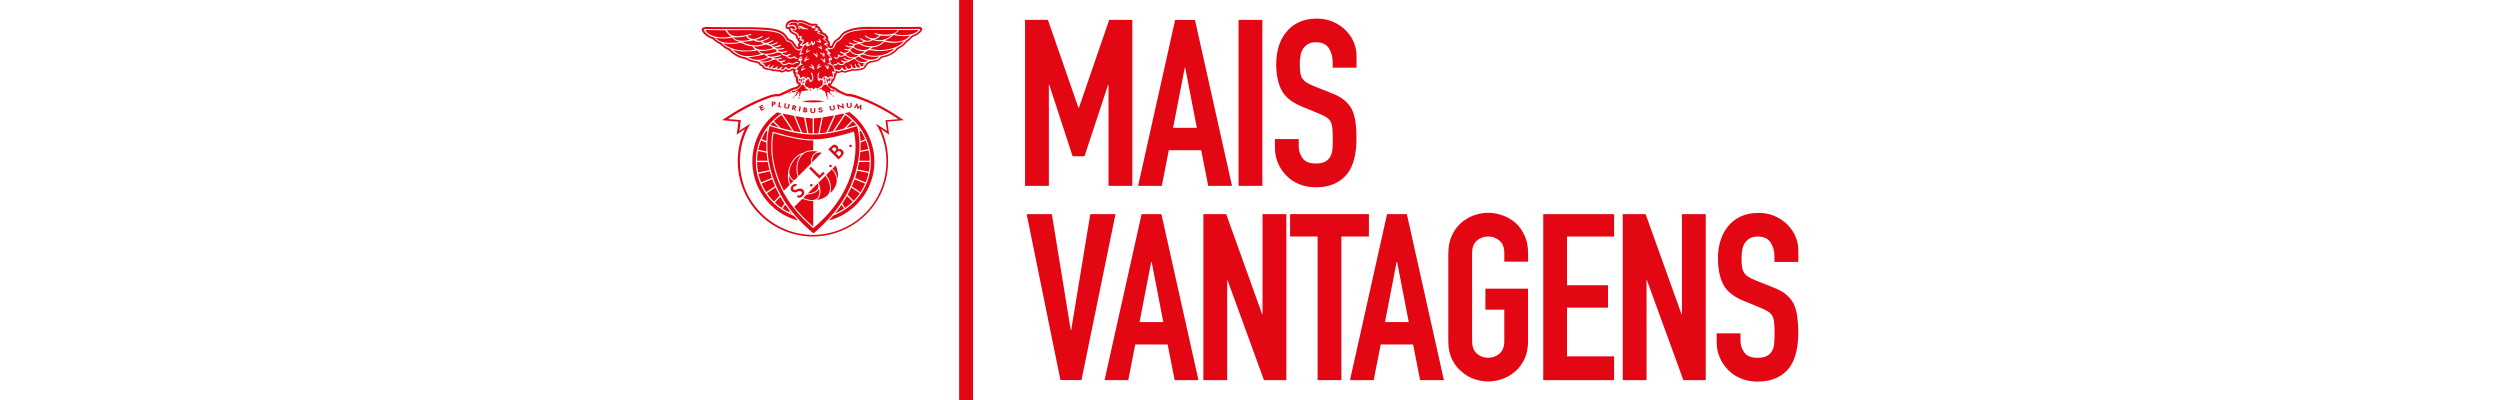
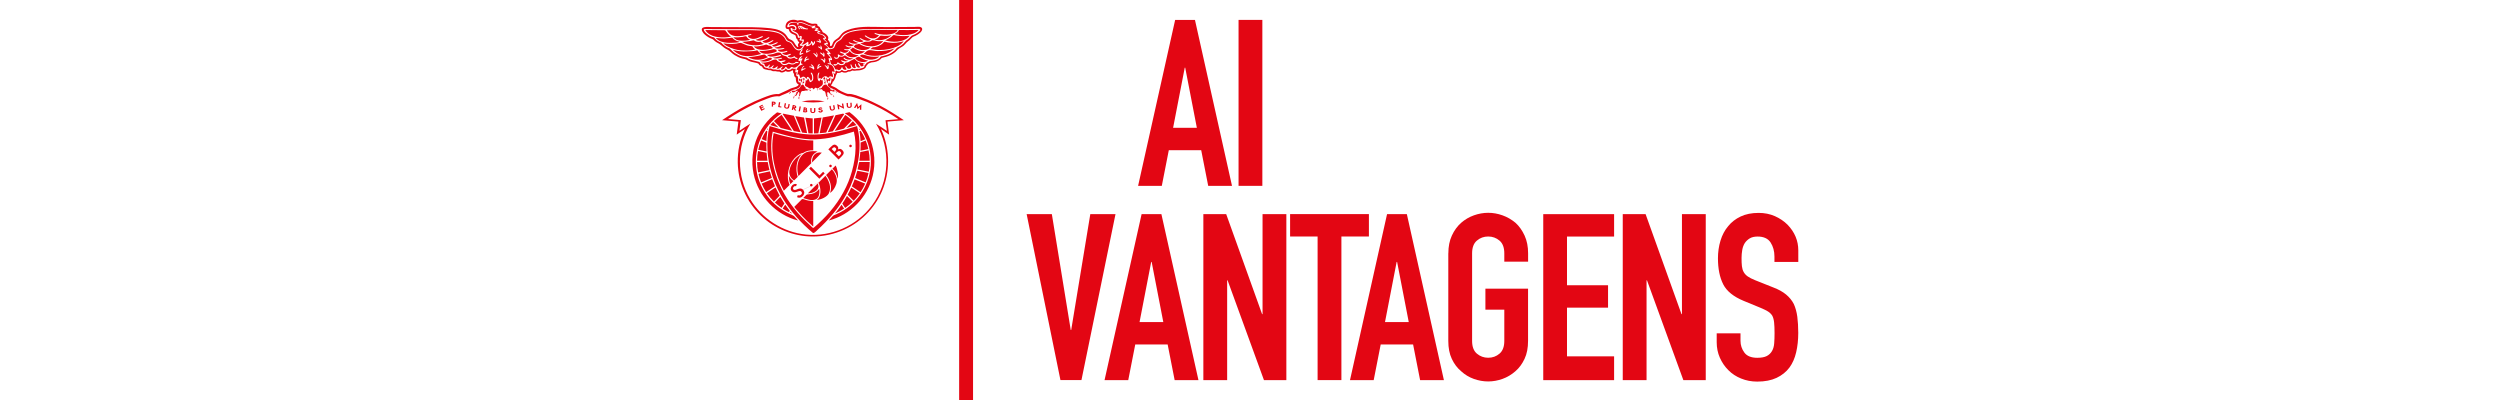
<svg xmlns="http://www.w3.org/2000/svg" id="Camada_1" version="1.1" viewBox="0 0 500 80">
  <defs>
    <style>
      .st0 {
        fill: #e30613;
      }
    </style>
  </defs>
  <path class="st0" d="M156.05,39.36c.21.37.83,1.35.83,1.35-.16.24-.41.62-.57.86-.47-.32-.92-.68-1.33-1.07.37-.38.71-.76,1.08-1.14ZM151.41,32.41c0,.7.08,1.4.22,2.09.75-.16,1.51-.32,2.26-.48-.13-.53-.25-1.07-.34-1.61-.71,0-1.42,0-2.14,0ZM157.96,42.16c-.26-.34-.67-.87-.91-1.23-.18.27-.34.52-.52.79.41.27.84.51,1.28.72l.15-.29ZM152.32,36.71c.25.59.56,1.17.91,1.71.39-.26.78-.52,1.17-.78.19-.13.4-.27.6-.39,0,0-.51-1.27-.57-1.42-.71.29-2.11.89-2.11.89ZM151.69,34.76c.13.59.31,1.16.54,1.72.46-.19.92-.38,1.39-.58.23-.1.52-.21.75-.31,0,0-.35-1.13-.4-1.32-.76.16-1.52.32-2.27.49ZM153.38,38.64c.42.6.89,1.17,1.41,1.68.29-.31.85-.88,1.14-1.18,0,0-.6-1.16-.83-1.66-.58.39-1.14.77-1.72,1.16ZM157.5,22.91c-.19-.04-.84-.18-.84-.18l-.12.1c.43.65.86,1.3,1.29,1.94.27.4.93,1.44.93,1.44,0,0,.83.17,1.38.25-.46-1.1-.91-2.2-1.37-3.31-.43-.08-.85-.16-1.28-.25ZM154.75,22.99c-.48.41-.93.86-1.34,1.34-.79.92-1.44,1.96-1.93,3.07-1,2.3-1.27,4.91-.76,7.37.93,4.5,4.45,8.19,8.9,9.34-.2-.22-.4-.44-.6-.66-.25-.29-.4-.38-.75-.52-.5-.21-.99-.45-1.45-.73-.88-.52-1.69-1.16-2.4-1.89-1.44-1.48-2.47-3.35-2.95-5.36-1.1-4.65.87-9.65,4.85-12.27-.3-.07-.6-.14-.9-.21-.23.17-.46.35-.67.54ZM161.69,26.66l.85.03v-3.01c-.49-.04-.97-.07-1.46-.14.11.57.23,1.15.34,1.72.07.36.14.72.21,1.07.02.1.04.22.06.32ZM154.07,25.02c.55.17,1.1.33,1.65.48-.37-.36-.73-.73-1.1-1.1-.19.2-.38.4-.56.61ZM154.79,24.22c.36.36,1.35,1.37,1.35,1.37,0,0,1.59.42,2.31.57-.71-1.06-1.42-2.13-2.13-3.19-.54.37-1.07.79-1.54,1.25ZM161.71,30.32c-.62.11-1.14.47-1.51.97-.82,1.1-.88,2.65-.51,3.93.86-.86,1.72-1.72,2.57-2.58-.2-1.03.32-2,1.24-2.3-.41-.19-1.35-.11-1.78-.03ZM163.03,39.91c.88-.27.91-1.42.82-2.17-.51.76-1.27,1.06-2.12,1.12-.37.02-.38.04-.64.3-.15.15-.3.3-.45.45.82.23,1.52.57,2.4.3ZM158.07,36.83c.21-.22.41-.41.63-.63-.41-.19-.76-.66-.93-1.07,0,.55.08,1.19.31,1.7ZM162.41,32.49l1.95-1.96c-1.34-.26-2.03.77-1.95,1.96ZM151.6,30.21c-.12.64-.18,1.29-.19,1.94h2.09c-.08-.53-.14-1.06-.18-1.6-.57-.11-1.15-.23-1.72-.34ZM165.78,38.63c.58-1.2,0-2.48-.69-3.48-.47.47-.93.94-1.4,1.41.51.9.67,2.89-.38,3.43.85-.03,2.11-.59,2.48-1.35ZM163.54,36.69c-.66.66-1.32,1.32-1.98,1.98.47,0,.96-.1,1.37-.33.7-.39.96-.92.61-1.65ZM157.88,34.1c-.1.72.14,1.36.7,1.82.01,0,.02.02.04.03l.21.13c.15-.14.57-.57.72-.71-.51-1.41-.3-3.48.83-4.56-1.24.5-2.3,1.98-2.49,3.29ZM152.33,27.82c.32.13.63.26.95.4.03-.65.09-1.3.19-1.95-.05-.06-.16-.1-.22-.15-.36.54-.66,1.11-.92,1.7ZM152.22,28.09c-.24.61-.43,1.23-.57,1.87.55.11,1.1.22,1.66.33-.03-.59-.05-1.17-.03-1.76-.35-.15-.7-.29-1.06-.44ZM158.11,42.34s-.07.14-.1.2c.12.05.27.11.39.17-.09-.12-.2-.25-.29-.36ZM153.6,25.61c-.07.1-.14.19-.21.29.03.03.09.07.13.08.02-.13.05-.25.08-.38ZM159.06,23.22c.26.62.51,1.24.77,1.86.16.39.42,1.03.58,1.42,0,0,.54.09,1.01.13-.21-1.04-.41-2.08-.62-3.12-.58-.09-1.17-.18-1.75-.29ZM154.44,11.78c-.09-.07-.17-.14-.25-.23-.39-.05-.88.23-1.24.36-.36.13-.71.2-1.09.26.77.27,1.93.15,2.58-.39ZM153.25,11.2c-.07-.05-.16-.22-.22-.25-.24-.13-.54.05-.78.08-.88.24-1.73.3-2.62.42,1.28.69,2.68.67,3.98-.04-.12-.06-.25-.13-.36-.21ZM160.29,16.53c.09-.29.2-.61.15-.92-.08.1-.16.3-.29.3-.18,0-.27-.19-.39-.3.02.21,0,.41.06.62.33-.29.29-.18.39.19.02.04.05.08.08.12ZM160.86,16.18c-.02-.12-.17-.15-.26-.02.08.01.17.03.26.02ZM151.05,9.89c-.18-.09-.41-.33-.49-.51-.09-.2-.49-.18-.68-.2-.58-.06-1.11-.41-1.66-.59-.21-.07-.68.1-.91.12-.29.03-.59.06-.88.07-.59.02-1.18-.03-1.77-.11.2.21.46.43.72.55.9.45,1.9.82,2.92.86.85.03,1.94.09,2.74-.19ZM149.36,7.38c-.15-.27-.56-.05-.84,0-.61.09-1.21.12-1.83.06-.05.1.48.47.64.54.26.11.58.14.87.16.61.05,1.26-.03,1.85-.17-.28-.15-.53-.3-.69-.58ZM154.24,9.26c-.2-.21-.46-.06-.69-.23-.29-.23-.48-.06-.84.03-.28.07-.57.13-.86.17-.37.07-.74.07-1.11.04.39.44.76.61,1.36.68.66.07,1.35,0,2-.18.13-.04.38-.06.44-.2.04-.08-.22-.22-.3-.3ZM146.44,8.57c.35-.02,1.23-.01,1.51-.22-.63-.13-1.09-.33-1.51-.83-.54.08-1.08.16-1.64.18-.55.01-1.1-.07-1.65-.12.51.65,1.46.93,2.26.97.44.02.58.05,1.02.02ZM160.95,15.8c-.06-.1-.14-.18-.24-.24-.04.07-.12.31-.06.38.1.12.32.02.29-.14ZM145.6,7.43c.21-.02.42-.06.63-.11-.48-.22-.89-.87-1.19-1.27,0,0-2.97-.04-3.99-.04.87,1.47,3.1,1.59,4.54,1.42ZM152.14,8.33c-.3.06-.61.07-.9-.02-.13-.04-.26-.09-.36-.18-.16-.14-.31-.04-.51,0-.64.15-1.31.21-1.96.24,1.28.74,3,.92,4.39.4-.26-.05-.52-.23-.67-.45ZM153.61,10.07c-.6.07-1.18.19-1.78.08.35.57,1.16.65,1.76.61.42-.03.82-.14,1.22-.25.16-.05.34-.11.48-.2.17-.11,0-.18-.03-.34-.33-.15-.49-.19-.83-.08-.27.09-.54.15-.83.18ZM152.29,10.78c-.24-.08-.41-.26-.58-.44-.07-.07-.19-.28-.27-.28-.11,0-.23.05-.34.08-.52.11-1.08.1-1.61.13-1.07.07-1.91-.02-2.94-.31.48.46,1.01.82,1.63,1.05,1.24.44,2.78.16,4.11-.23ZM159.83,19.87c-.02-.15.04-.28.06-.43-.31-.07-.21.32-.06.43ZM158.68,19.79c.04-.17.12-.3.25-.43-.23-.34-.27.27-.25.43ZM160.53,16.41c-.08.21.12.19.28.2.02-.07.03-.18.04-.25-.13-.07-.28-.12-.32.04ZM164.93,20.27c-1.51-.29-3.08-.28-4.59.02,1.58.27,3.02.27,4.59-.02ZM158.17,18.53c0-.06-.03-.13-.06-.18-.15.1-.29.3-.25.49.08-.13.17-.24.3-.31ZM160.78,16.8c-.13-.09-.26-.12-.36,0,.12.03.24.02.36,0ZM163.65,17.82c-.14.04-.24.13-.26.27.13-.06.24-.13.26-.27ZM158.76,18.46c.16-.03.69-.42.79-.29.08.11-.17.23-.24.29-.12.08-.04.21-.04.33-.12-.08-.1-.01-.2-.02.11.06.19.15.12.27-.07-.07-.16-.07-.24-.11-.06.19.08.28.24.23.13-.04.23-.29.29-.4.05-.09.14-.36.25-.36.19,0,.12.21.05.31.08,0,.16.05.24.05-.03.13-.15.12-.28.11.06.1.03.11.15.14-.28.25-.05.41.11.13.11-.35.15-1,.61-.94.28.04.42-.16.69-.09.23.06.52-.16.31-.38,0,.09-.12.29-.2.16-.05-.07-.03-.19-.06-.28.02.21-.11.25-.21.13-.03-.03.01-.18-.02-.24-.02-.04-.11-.04-.14-.08-.14-.18-.26-.62-.59-.47-.22.1-.36.58-.58.74-.27.21-.58.12-.63.5-.07-.07-.14-.13-.23-.16.13.38-.33-.06-.53.16-.25.27.14.3.34.27ZM167.03,37.36c.38-.75.45-1.48.12-2.27-.16-.39-.37-.79-.66-1.1-.17-.18-.14-.11-.14-.11-.31.31-.83.83-1.13,1.13.76.91,1.28,2.42.78,3.56.46-.21.83-.82,1.03-1.22ZM161.93,17.89c-.16.21.11.25.24.36,0-.16-.08-.31-.24-.36ZM171.8,11.33c-.06-.04-.63.23-.73.29.33.82,1.93,1.05,2.54.48-.33-.02-.64-.14-.94-.27-.31-.15-.58-.33-.87-.5ZM172.31,9.03c-.13-.06-.27-.13-.37-.21-.15-.12-.24-.03-.42.03-.12.04-.33.03-.43.08-.09.05-.18.23-.27.3-.22.33,1.21.76,1.49.78.65.06,1.32-.06,1.8-.53-.64-.03-1.22-.18-1.81-.45ZM169.94,10.17c-.16.34-.49.53-.85.61.06.09.14.18.23.25.58.6,1.78.54,2.4.03-.71-.03-1.36-.31-1.78-.89ZM165.63,19.52c-.07,0-.13,0-.19.05.1.12.08.28.06.43.12-.13.18-.3.13-.48ZM176.67,8.16c-.33.11-.73.09-1.07.08-.32-.01-1.05-.33-1.28-.13-.33.29-.75.23-1.14.23-.25,0-.32.05-.56.17-.15.08-.4.1-.57.09.33.32,1.11.57,1.56.62,1.03.19,2.48-.12,3.07-1.07ZM170.55,9.48c-.12.2-.3.32-.51.41.52,1.17,2.16,1.15,2.97.35-.93.05-1.71-.22-2.46-.76ZM178.32,7.01c-.62.23-1.39.18-2.03.12-.25-.02-.14-.02-.31.1-.11.08-.23.2-.32.31-.18.21-.51.27-.76.35.94.3,2.1.12,2.91-.46.18-.12.36-.25.5-.42ZM175.49,10.21c-.51,0-1.03-.17-1.55-.18-.46-.02-.85.4-1.17.72.27.1.54.2.82.27,1.79.41,4.03-.01,5.35-1.34-1.12.42-2.26.55-3.45.53ZM177.86,8.52c-.23-.03-.46-.06-.68-.13-.29-.09-.33-.08-.52.15-.25.31-.66.54-1.02.69-.29.07-.6.24-.91.21-.26-.03-.45.25-.64.39.57.01,1.15.18,1.73.18.65,0,1.28-.06,1.91-.18,1.02-.19,2.41-.69,3.01-1.59-.94.3-1.9.4-2.88.28ZM173.78,11.25c-.53-.1-1.17-.52-1.66-.23-.39.21.46.55.65.62.37.14.74.23,1.13.28.64.07,1.53-.12,1.96-.63-.7.09-1.38.09-2.08-.04ZM164.8,16.18c.11,0,.22-.03.32-.08-.11-.12-.25-.06-.32.08ZM165.59,15.91c-.15.04-.25-.35-.4-.41.11.27.11.61.18.91,0,.07.04.16.05.23.18-.11.09-.33.17-.43.11-.14.28-.09.39.1.08-.28.16-.59.07-.87-.16.12-.27.42-.47.47ZM160.26,5.5c-.04-.06-.03-.11-.12-.11.02.24.51.48.51.18-.14.05-.3.05-.39-.07ZM164.67,15.65c-.02.33.15.27.39.24,0-.14-.02-.3-.1-.42-.06-.1-.28.08-.28.18ZM171.48,12.31c-.14-.08-.46-.5-.57-.52-.1-.02-.63.29-.74.34-.23.1-.43.28-.68.35-.11.03-.31,0-.4.06-.05.03-.12.21-.17.26-.38.34-.94.29-1.32-.04-.16.23-.68.6-.88.17-.11-.25.43,0,.58-.11.13-.1.12-.35.29-.36.05,0,.36.27.45.31.3.12.63.03.83-.24-.22-.05-.45-.12-.59-.31-.2-.25.09-.14.2-.1.47.19.69.2,1.18.04-.28-.05-.54-.13-.76-.3-.06-.05-.3-.21-.12-.31.11-.06.26.17.34.21.47.25,1.08.24,1.49-.1-.52.06-1.02-.15-1.42-.47-.27-.21-.21-.14-.48.04-.21.14-.41.13-.64.09-.4-.07-.18.08-.43.32-.14.14-.47.18-.63.06-.21-.16-.19-.54,0-.28.13.19.43.17.56,0,.1-.14-.08-.48.03-.55.06-.04.4.24.51.27.17.05.49,0,.61-.15.21-.26-.15-.25-.35-.33-.1-.04-.66-.27-.28-.34.15-.03.53.23.72.25.41.03.81-.16.98-.54-.24.04-.5.04-.73-.01-.34-.08-.33-.25.03-.18.47.08.9-.05,1.24-.39-.26.04-.62.05-.87-.08-.09-.04-.36-.14-.35-.26.01-.12.24-.02.3.01.43.26,1.08.17,1.43-.17-.34,0-.6-.1-.9-.24-.07-.03-.32-.23-.1-.25.1-.01.2.09.3.12.47.2,1.07.25,1.53,0-.33-.1-.65-.2-.94-.39-.16-.1-.1-.29.08-.19.14.08.27.16.42.22.37.15,1.21.35,1.5-.03-.28-.06-.48-.29-.74-.4-.22-.09.05-.17.17-.14.1.03.22.16.32.2.48.2,1.29.56,1.71.04-.32-.12-.62-.27-.91-.45-.06-.04-.48-.26-.25-.35.12-.05.31.15.4.21.61.39,1.42.58,2.03.11.13-.12.26-.23.37-.36-.24-.07-.51-.11-.74-.22-.26-.12-.25-.34.03-.21.45.2,1.01.24,1.49.29.78.08,2.59-.01,2.93-.93-.7-.01-1.41,0-2.11.01-2.34.02-4.74-.21-7.03.34-.58.14-1.09.37-1.55.75-.21.17-.37.42-.51.65-.15.24-.44.37-.69.53-.53.33-.55.69-.76,1.16-.12.26-.41.34-.68.39-.23.05-.61,0-.8.1.25.2.48.44.65.71.2.32-.2.21-.37.16.22.22.42.46.58.73.24.4.19.67-.29.43,0,.02.01.03.02.05.06.14.13.75.23.8.23.11.39.25.53.46.15.22.2.6.41.65.08.02.2-.03.3,0,.11.04.13.12.28.13.26,0,.45-.21.53-.43.16-.45.21.01.31.16.1.16.67.35.72.06.02-.09-.44-.49-.18-.59.12-.05.25.32.3.38.08.09.21.13.33.15.17.02.6-.13.48-.36-.03-.06-.18-.44-.15-.48.06-.09.21,0,.23.08.04.22.14.44.34.55.1.06.32.12.43.04.17-.12.04-.16-.03-.33-.04-.09-.19-.7.08-.45.05.05.06.32.12.4.08.12.17.22.3.28.17.08.35.04.51-.07-.1-.08-.61-.63-.4-.8.11-.09.39.44.45.56.14.26.75-.02.6-.22-.3-.37.15-.17.32-.38-.53.07-1.07-.02-1.54-.29ZM166.86,14.4c-.31-.14-.58-.23-.43.16.12.32.25.55.1.9-.33-.29-.68-.26-.92.14-.36-.67-1.04-.28-1.29.21-.16-.12-.53-.35-.52.02-.16-.22-.11-.79,0-1.04.21-.48-.14-.3-.23.04-.09.32-.06.63-.03.96.02.17.12.3.23.43.16.17.24-.29.26-.37.14.13.45.42.47.06.04.26.09.51.07.77-.02.35-.22.45-.49.64-.12.08-.56.5-.7.36-.32-.32-.4-.03-.66.21-.24-.33-.31-.44-.64-.18-.11.09-.45-.24-.6-.3-.24-.1-.55-.16-.48-.5.06-.28.17-.59.13-.88.29.21.4-.14.44-.38.07.08.14.16.2.25.07.11.08.31.14.39.18.25.23.11.44-.02.39-.23.33-.86.24-1.22-.04-.15-.14-.52-.35-.52-.26,0,.08.38.12.5.1.33.19.98-.22,1.15-.04-.23-.21-.55-.4-.7-.38-.28-.35.09-.45.35-.32-.55-.73-.69-1.15-.19-.32-.24-.12-1.08-.67-.64-.01-.26.05-.5.14-.75.13-.34-.11-.36-.34-.15.08-.34.26-.66.53-.88.13-.1.29-.13.41-.22.06-.05.51-.14.3-.21-.2-.06-.25,0-.3-.22-.04-.15.09-.39.13-.53.04-.1.2-.22.15-.33-.07-.14-.38.06-.48.11.09-.19.24-.36.41-.49.18-.15-.28-.04-.39.07-.14.14-.34.42-.33.63.01.38.19.15.4.03-.11.29-.05.65-.25.86-.19.21-.49.45-.74.57-.11.05-.27.05-.39.04-.13-.01-.24-.15-.36-.14-.33.04-.37.57-.86.31-.15-.08-.17-.34-.33-.36-.12,0-.21.24-.28.32-.14.16-.55.43-.71.15-.03-.06.26-.32.32-.41.17-.27-.18-.07-.26.01-.21.21-.64.49-.92.26.3-.25.38-.6-.04-.28-.25.2-.57.4-.88.19.3-.2.5-.85.1-.41-.18.2-.58.52-.84.26.09-.07.23-.18.27-.3.02-.07.04-.37-.11-.19-.18.21-.32.48-.65.37-.1-.04-.18-.1-.22-.2-.05-.13-.03-.23-.09-.31-.12-.16-.46-.05-.62-.29.57.04,1.07-.03,1.6-.2.22-.07.45-.18.65-.28.16-.08.76-.23.86-.03.11.2.33.34.54.39.27.07.31.37.58.53.25.14.53.11.79.05.32-.08.37-.33.69-.18.21.1.44.12.67.1.26-.03.42-.25.62-.28.11-.02.22.03.34,0,.09-.02.26-.18.09-.19-.13,0-.26,0-.38-.05-.17-.07-.21.11-.33.19-.24.14-.53.17-.79.08-.41-.14-.33-.25-.72,0-.34.22-.94.27-1.14-.18.22,0,.44-.1.64-.19.29-.13.15-.24-.1-.21-.46.07-.9.34-1.28-.14.26-.05.5-.11.75-.19.18-.06.03-.19-.1-.19-.12,0-.22.09-.33.1-.52.06-.86.13-1.34-.1.41-.06.82-.11,1.22-.23.1-.03.47-.11.41-.26-.06-.16-.31,0-.43.02-.7.18-1.78.52-2.37-.1.43-.04.83-.08,1.25-.18.42-.1.79-.38,1.21-.27.24.06.33.04.45.25.1.18.32.3.51.37.2.07.39.07.52.17.15.11.2.27.4.35.41.17.72-.03,1.1-.13.08-.02.27.22.38.25.09.03.44-.02.28-.16-.17-.14-.36-.01-.48-.28-.11-.23-.25-.02-.43.06-.35.15-.84.15-1.06-.21.21-.08.61-.14.68-.39-.26-.13-.61.19-.9.19s-.74-.11-.87-.41c.31,0,.61-.08.9-.19.09-.03.28-.23.08-.23-.13,0-.25.07-.37.1-.46.13-1.26.22-1.5-.32.33-.01.65-.02.97-.1.31-.07.62-.31.13-.24-.55.08-1.23.28-1.72-.1.33-.04,1.23-.11,1.32-.51-.43-.16-1.46.76-1.81.07.23-.11,1.16-.31,1.14-.64-.59.09-1.36.77-1.95.32.28-.14.6-.27.86-.45.38-.26.2-.36-.13-.16-.53.32-1.37.71-1.87.13.39-.15.83-.29,1.18-.52.11-.08.38-.28.11-.31-.09-.01-.44.25-.53.3-.58.29-1.5.64-2.1.22.25-.08.5-.15.73-.25.1-.04.65-.24.68-.33.1-.28-.25-.1-.36-.05-.24.11-.48.22-.72.31-.42.16-.9.2-1.33.06-.15-.05-.42-.2-.49-.34-.16-.33.21-.29.49-.35.29-.06.14-.26-.11-.18-.22.07-.44.1-.66.16-.5.13-1.01.21-1.53.24-1.09.07-1.91-.16-2.44-1.18,2.51.03,3.68-.09,6.13.03,1.16.06,3.76.14,4.74.86.22.16.36.29.54.48.18.19.29.51.42.69.16.22.4.22.64.33.37.17.42.29.57.51.33.46.53.91,1.09,1.1.52.18,1.12-.35,1.25-.82.08-.21.47-.28.65-.43-.03.11-.27.32-.19.4.1.1.28.04.4.01.33-.08.6-.29.75-.6.15.15-.07.38.06.47.16.12.38-.19.45-.29.08-.11.2-.44.06-.53-.16-.1-.2.36-.26.46-.05-.14-.46-.82-.49-.35-.02.32-.26.53-.56.59.03-.14.07-.31.04-.45-.06-.27-.17-.13-.29-.04-.37.29-.61.49-1.11.48.21-.19.44-.45.48-.74.07-.56-.25-.2-.54-.31.09-.16.25-.61,0-.71-.09-.03-.25.1-.35.13-.1.03-.08-.2-.12-.27-.15-.31-.26-.47-.59-.62-.28-.12-.62-.24-.76-.54.23.05.42.25.67.14.32-.14.27-.54.09-.77-.29-.38-.99-.36-1.36-.12-.09-.55.85-.67,1.2-.61.19.03.49.1.49.34,0,.07.01.26.14.19.11-.06-.01-.26.04-.33.26-.37,1.11.02,1.4.14.49.21.99.48,1.54.47-.09.07-.27.06-.28.17-.02.16.14.14.25.13.23-.02.48.02.69.09-.09.05-.51.42-.29.45.23.03.44.01.66.11-.47.27.05.53.34.57.46.06.76.32,1.06.64-.35.05-.58.17-.28.45.24.22.47.32.62.65-.23,0-.9.13-.39.38.29.14.52.41.7.66-.23.03-.75.03-.61.31.09.19.5.37.65.56-.51-.01-.45.11-.14.42.23.23.41.49.6.76-.11.02-.28-.09-.37-.05-.21.09-.09.07-.07.23.04.26.18.54.22.82-.1-.02-.2-.04-.3-.05-.09,0-.25.11-.11.15.23.06.49.09.7.21.45.26.63.91.66,1.39ZM161.61,5.7c-.51.08-.92-.33-1.37-.49-.15-.05-.59-.11-.61.11-.01.19.17.55.36.56.03-.21-.13-.36-.23-.52.26-.13.26.22.39.34.12.11.34.13.5.13.24-.01.35-.03.59.03.16.04.36.05.38-.15ZM164.71,10.92c-.2-.17-.43-.43-.71-.41-.03.19.42.37.55.55.03.04.16.31.21.31.14,0,.16-.25.15-.34,0-.15-.03-.41-.16-.5-.22-.16-.03.32-.04.39ZM164.1,9.09c-.11.15.09.28.09.46-.1-.09-.37-.28-.51-.24-.27.08.24.26.34.34.1.08.31.46.37.16.04-.2-.06-.4-.13-.58-.04-.06-.1-.11-.17-.14ZM163.32,8.26c.06.1.12.01.2.05.33.14.76.56.64-.1-.05-.11-.2-.4-.37-.37-.19.03.17.32.19.45-.17-.05-.31-.14-.5-.13-.07,0-.23,0-.17.11ZM161.6,10.38s.76-.31.41-.31c-.24,0-.43.15-.64.21.04-.22.25-.31.3-.51-.47,0-.73,1.21-.07.61ZM160.67,10.65c.02-.19-.47.04-.56.07.07-.33.32-.53.43-.83-.27-.29-.99,1.26-.42,1.08.09-.03.55-.27.55-.32ZM161.14,13.77c-.11-.24-.51,0-.7.07.09-.26.19-.45.44-.59-.15-.32-.67.53-.62.79.06.31.14.11.31-.02.17-.13.37-.17.57-.24ZM161.81,11.85c.17-.07-.14-.14-.23-.12-.17.04-.32.1-.47.17.08-.2.22-.34.36-.49v-.1c-.28,0-.46.35-.54.58-.04.1-.11.34-.05.42.12.16.24-.1.32-.18.2-.21.38-.17.62-.27ZM162.77,13.37c-.11-.18-.37-.62-.63-.43.14.18.33.25.4.49-.16-.07-.74-.31-.71,0,.31.03.46.1.7.29.09.07.14.31.29.11.08-.11-.01-.37-.05-.47ZM163.52,11.02c.02-.17-.24-.67-.26-.53-.03.2.17.35.06.59-.09-.17-.25-.3-.42-.39-.3-.17-.33-.07-.09.15.2.18.29.37.46.56.22.24.22-.27.24-.39ZM164.29,13.2c-.23-.07-.45.08-.63.21,0-.23.4-.52.32-.59-.45-.06-.53.61-.53.92,0,.29.32-.18.39-.23.15-.12.39-.1.44-.3ZM165.04,12.22c.03-.18.05-.35-.05-.52-.29-.22-.07.28-.14.44-.17-.23-.43-.41-.72-.39,0,.18.19.14.31.26.16.17.25.3.35.5.12.23.24-.2.26-.29ZM165.74,13.27c-.02-.09-.07-.31-.18-.27-.11.04,0,.31.02.41-.21-.08-.37-.42-.65-.33.05.15.16.17.26.27.12.12.11.3.21.4.27.29.38-.21.34-.48ZM164.77,16.77c.15-.05.29-.01.45-.04-.1-.12-.33-.08-.45.04ZM166.72,19.05c-.19.13.04.25.08.42.05-.15.01-.29-.08-.42ZM164.53,17.24c-.14.16-.22.57-.44.28.08.17-.02.39-.14.13-.54.38.38.18.41.19.09.04.15.24.25.31.11.08.31.07.38.17.16.22.14.59.24.85.21.52.52-.08.16-.06.04-.09.09-.16.16-.24-.29.1-.27-.16-.03-.23-.12-.15-.04-.27.11-.23.07.02.24.22.29.28.09.09.68.65.51.15-.17.16-.34-.03-.15-.18-.09-.03-.21.1-.28.01-.07-.08.07-.15.06-.22-.05-.27-.16-.29.23-.24.14.02.56.21.63.04.06-.17-.14-.29-.27-.35-.01.46-.24-.01-.31-.09.03.12-.04.31-.19.22-.05-.03.01-.17,0-.21-.06-.09-.1-.15-.19-.22-.3-.23-.48-.35-.68-.7-.35,0-.51.06-.73.32ZM167.41,18.6c0-.11-.1-.33-.24-.34-.2-.01.22.32.24.34ZM164.81,16.41s-.03.08,0,.14c.14-.04.38.05.38-.14,0-.21-.29-.09-.37,0ZM171.51,33.89c.75.15,1.5.3,2.25.45.12-.64.18-1.29.19-1.94h-2.09c-.07,0-.3,1.32-.35,1.49ZM173.94,32.15c0-.7-.08-1.4-.22-2.09-.42.09-.84.18-1.26.27-.08.02-.33.02-.4.08-.04.58-.11,1.16-.2,1.74.69,0,1.39,0,2.08,0ZM173.67,29.81c-.13-.59-.31-1.16-.53-1.72-.28.12-1.02.42-1.02.42,0,.4,0,1.3-.03,1.64.53-.11,1.06-.23,1.59-.34ZM171.01,35.59c.71.3,1.42.59,2.13.89.24-.61.43-1.24.57-1.89-.52-.1-1.05-.21-1.57-.31-.23-.05-.45-.09-.68-.13,0,0-.4,1.31-.44,1.45ZM168.45,40.72c.19.29.39.58.58.87.54-.37,1.05-.79,1.52-1.25-.38-.39-.77-.77-1.15-1.16-.29.53-.61,1.04-.94,1.54ZM169.53,38.95c.4.4.81.81,1.21,1.21.45-.46.86-.96,1.23-1.5-.57-.38-1.15-.77-1.72-1.15-.22.49-.46.97-.72,1.43ZM170.35,37.27c.59.39,1.17.78,1.76,1.18.36-.55.67-1.13.93-1.73-.71-.28-1.41-.57-2.12-.85-.17.48-.35.95-.56,1.41ZM163.41,46.08c-.22.19-.63.68-.87.47-.28-.23-.55-.47-.83-.72-1.12-1.01-2.17-2.09-3.12-3.26-1.88-2.31-3.38-4.95-4.24-7.81-.91-3.02-1.24-6.47-.42-9.55.04.01.08.03.12.04,2.81.87,5.83,1.7,8.79,1.66,2.88-.04,5.86-.8,8.57-1.7,1.07,3.9.31,8.37-1.31,12.01-1.21,2.7-2.97,5.13-5.03,7.24-.55.56-1.08,1.1-1.66,1.61ZM162.81,45.49c.29-.24.57-.49.85-.75.55-.51,1.09-1.03,1.6-1.58,2.12-2.27,3.83-4.95,4.82-7.9.94-2.8,1.39-6.03.7-8.94-2.47.79-5.11,1.46-7.71,1.55-2.82.09-5.6-.71-8.29-1.47-.07-.04-.16-.05-.23-.07-.53,2.43-.32,5.04.28,7.43.72,2.87,2.11,5.54,3.94,7.86.93,1.18,1.96,2.27,3.08,3.28.18.16.32.32.5.48.19.16.25.3.47.11ZM172.1,28.25c.32-.13.63-.26.95-.39-.25-.6-.56-1.17-.92-1.72-.1.03-.25.13-.25.13,0,0,.06.28.09.45.07.51.12,1.02.14,1.53ZM171.84,26.02s.09-.06.14-.09c-.07-.1-.14-.2-.22-.3.03.13.05.26.08.39ZM165.76,44.1c4.33-1.12,7.78-4.66,8.8-9.01,1.11-4.73-.75-9.78-4.66-12.66-.31.07-.62.15-.93.21,3.99,2.61,5.98,7.53,4.93,12.18-.45,2-1.45,3.87-2.86,5.36-.7.74-1.49,1.39-2.35,1.92-.46.28-.94.53-1.43.75-.28.12-.55.18-.75.41-.24.28-.5.56-.75.83ZM184.04,6.53c-.29.26-.63.49-.99.65-.18.08-.37.12-.53.24-.24.18-.41.44-.64.63-.19.15-.39.28-.56.45-.2.21-.36.43-.58.62-.4.34-.95.5-1.28.88-.78.9-1.92,1.33-3.06,1.57-.02,0-.04.02-.06.03-.34.42-.82.67-1.35.79-.24.06-.49.06-.73.1-.25.05-.42.18-.65.28-.02.01-.04.03-.05.05-.05.12-.13.22-.24.3-.02.01-.04.04-.05.06-.14.59-.77.77-1.31.88-.2.04-.41.02-.61.04-.29.04-.54.1-.83,0-.03-.01-.07,0-.1.01-.2.14-.48.24-.72.21-.02,0-.05,0-.07.02-.34.24-.85.26-1.21.06-.04-.02-.08-.02-.11,0-.23.16-.51.22-.79.18-.05,0-.1.02-.11.07-.05.15-.14.25-.2.39-.08.17-.09.38-.16.56-.1.26-.25.49-.4.73l-.07-.05c-.05.22-.14.53-.34.69-.05.04-.05.13.01.16.32.18.69.28,1.01.49.33.22.58.44.94.61.43.2.88.43,1.34.55.01,0,.02,0,.03,0,1.05-.05,2.15.47,3.12.84,1.15.43,2.27.96,3.35,1.52,1.64.86,3.19,1.86,4.73,2.9-1.09.09-2.19.19-3.28.28.11.87.22,1.74.33,2.61-.53-.37-1.07-.75-1.61-1.11,1.69,3.61,1.86,7.85.51,11.6-1.35,3.74-4.2,6.81-7.8,8.47-1.99.92-4.18,1.41-6.37,1.41-3.84,0-7.6-1.53-10.37-4.18-2.88-2.75-4.55-6.59-4.63-10.57-.05-2.32.43-4.64,1.42-6.74-.55.36-1.09.74-1.63,1.12.11-.87.23-1.74.34-2.61-1.09-.09-2.18-.19-3.27-.28,1.58-1.06,3.18-2.08,4.87-2.96,1.03-.53,2.08-1.03,3.16-1.45,1.07-.41,2.12-.89,3.29-.82.02,0,.03,0,.05,0,.77-.38,1.55-.67,2.31-1.09.3-.16,1.5-.32,1.63-.77.02-.05-.02-.11-.07-.12-.46-.14-.48-.85-.49-1.25,0-.03-.02-.06-.05-.08-.23-.15-.32-.41-.3-.68,0-.03,0-.07-.03-.09-.16-.13-.19-.35-.16-.55,0-.05-.03-.1-.08-.11-.01,0-.02,0-.03,0-.03,0-.06,0-.08.02-.35.26-.85.39-1.24.15-.03-.02-.08-.02-.11,0-.36.25-.81.39-1.18.09-.02-.02-.06-.03-.09-.02-.28.05-.5-.06-.78-.08-.16,0-.31.04-.47,0-.16-.03-.29-.15-.44-.18,0,0-.02,0-.02,0-.32,0-.48-.02-.8-.12-.19-.06-.37-.05-.54-.16-.19-.13-.24-.27-.35-.45-.01-.02-.03-.03-.05-.04-.3-.12-.5-.25-.66-.53-.01-.02-.03-.04-.05-.05-.55-.21-1.15-.24-1.7-.44-.23-.09-.43-.21-.65-.32-.26-.14-.55-.17-.84-.24-.56-.14-1.07-.39-1.56-.69-.52-.32-.89-.85-1.43-1.1-.47-.22-.89-.53-1.27-.89-.36-.35-.87-.47-1.25-.82-.22-.2-.32-.34-.59-.44-.25-.09-.48-.2-.71-.34-.44-.27-.94-.64-1.18-1.12-.58-1.14,1.17-.89,1.75-.89,1.44.01,2.88.01,4.32.02,2.54.01,5.08-.06,7.61.23,1.21.14,2.6.52,3.27,1.64.21.35.3.46.68.62.22.09.42.2.59.39.18.2.48.88.83,1.09.09.06.2-.05.13-.14-.15-.22-.04-.5.16-.71.04-.05.03-.13-.02-.16-.16-.09-.28-.25-.29-.44,0-.03-.02-.07-.05-.08-.26-.15-.24-.46-.32-.72,0-.02-.01-.03-.02-.04-.21-.22-.58-.27-.83-.44-.27-.18-.46-.46-.52-.78-.01-.05-.06-.09-.11-.08-.8.1-.58-.99-.21-1.38.48-.5,1.42-.61,2.04-.32.02.01.05.01.07,0,.83-.26,1.5.14,2.25.46.29.13.61.22.93.18.3-.04.8-.09.78.36,0,.04.02.09.07.1.12.04.23.1.32.18.14.13.12.27.21.4.12.19.35.27.39.58,0,.03.03.06.06.08.46.18,1.36.83,1.04,1.41-.02.04-.02.08.01.11.21.24.48.62.39.94-.03.1,0,.21.07.29h0s.07.04.11.03c.3-.12.33-.6.51-.86.28-.42.72-.56,1.06-.9.38-.38.58-.81,1.06-1.11.44-.27.96-.46,1.46-.6,2.07-.58,4.43-.36,6.55-.35,2.07.01,4.15-.01,6.22-.03.32,0,.76-.08,1.06.03.6.22.28.81-.05,1.11ZM183.91,5.79c-.65,0-2.46.02-2.94.01-1.21,0-2.42.02-3.63.02-1.27,0-2.55-.03-3.82,0-1.26.03-2.46.05-3.66.49-.56.21-1.07.42-1.45.9-.18.23-.33.51-.55.68-.21.15-.44.24-.63.43-.21.21-.36.44-.46.73-.08.24-.1.45-.38.54-.34.12-.44.11-.67-.14-.19-.21-.37-.41-.6-.59.13-.08.58.16.46-.14-.17-.41-.46-.62-.74-.95.13-.05.43.07.4-.14-.03-.19-.19-.35-.32-.48-.39-.38-.86-.35-1.31-.59.12-.14.32-.14.49-.12-.03-.29-.62-.35-.84-.45.18-.11.63-.03.36-.28-.17-.16-.54-.17-.75-.23.04-.04.28-.28.22-.36-.07-.08-.25.06-.34.06-.34.02-.66-.03-.98-.16-.49-.2-.93-.48-1.54-.59-.39-.07-.7.2-.83.12-.23-.14-.49-.16-.75-.16-.32,0-.65.09-.89.29-.13.11-.38.5-.3.69.09.22.46-.07.67-.12.26-.07.57-.07.78.12.28.25.14.66-.25.48-.11-.05-.38-.32-.47-.27-.17.08,0,.48.09.59.29.39.85.38,1.15.75.13.16.08.57.22.64.09.05.35-.08.46-.08-.08.32-.47.57.01.63.2.02.35-.05.39.14.02.1-.17.32-.22.39-.14.2-.6.36-.14.52.08.03.49-.06.42.07-.09.17-.19.31-.34.44-.81.66-1.38-.41-1.78-1-.27-.4-.62-.34-.96-.58-.27-.19-.37-.61-.6-.85-.88-.92-2-1.1-3.21-1.21-1.22-.11-2.44-.2-3.67-.19-2.57.02-5.14-.02-7.71-.02-.29,0-1.41-.04-1.5.02-.32.21.93,1.48,2.02,1.65.07.14.37.43.51.55.24.21.55.32.83.45.19.09.24.22.4.36.45.39.79.64,1.41.86.29.29.62.66,1.01.91.49.31.99.59,1.56.72.4.1.56.12.8.18.22.18.46.3.73.4.56.2,1.14.27,1.7.44.28.09.21.23.41.43.15.15.36.12.48.25.14.15.12.34.35.46.19.1.4.03.57.16.22.16.4,0,.61.05.2.04.33.21.58.19.29-.02.3-.04.58.04.2.06.35.06.54-.01.17-.07.25.23.48.23.26,0,.44-.15.64-.29.07-.05.11-.29.21-.14.05.08.09.13.17.19.19.14.43.09.64.04.12-.03.35-.3.44-.27.23.08.44.07.7.07-.06.24-.32,1.06.17.59.04.24-.15.5-.08.73.06.19.33.21.33.21,0,.24-.02,1.65.44,1.1.11.39.27.54-.03.91-.26.32-.48.44-.89.54-.38.09-.65.17-.98.39-.67.45-1.53.66-2.25,1.04-1.28-.11-2.25.41-3.13.74-1,.37-1.98.83-2.93,1.32-1.45.74-2.87,1.57-4.22,2.48.86.07,1.71.15,2.57.22-.09.71-.18,1.42-.28,2.13.71-.5,1.44-.97,2.18-1.43-2.77,4.58-2.78,10.48-.05,15.07,2.36,3.97,6.56,6.65,11.15,7.11,5.08.5,10.16-1.73,13.22-5.82,3.53-4.72,3.86-11.29.81-16.34.73.46,1.46.93,2.17,1.43-.09-.71-.18-1.42-.27-2.13.86-.07,1.72-.15,2.58-.22-1.56-1.05-3.19-2-4.89-2.81-.9-.43-1.83-.83-2.78-1.15-.71-.24-1.68-.66-2.44-.6-.43-.09-1.92-.8-2.06-.86-.05-.08-.1-.14-.18-.19-.3-.22-.46-.34-.82-.47-.32-.11-.68-.3-.88-.56-.23-.29.05-.45.19-.72.12.15.14.53.32.11.13-.31.15-.63.19-.96.07.09.15.17.24.24.25-.41.37-.99,0-1.37.16.07.34.18.4.35.12-.15.11-.33.1-.51,0-.11.09-.14.18-.19.11-.06.11.07.22.11.18.07.4.07.57-.02.25-.13.25-.37.48-.16.2.18.49.2.74.12.1-.03.2-.08.26-.16.06-.08.18,0,.27,0,.13,0,.29-.05.4-.12.04-.02.1-.08.16-.14.04-.05.11-.05.17-.02.11.06.26.13.51.11.24-.02.32-.1.53-.08.27.03.4-.02.64-.11.17-.07.44-.06.58-.23.09-.11.15-.25.15-.39s.16-.11.25-.21c.08-.09.08-.27.2-.3.11-.03.21-.08.3-.14.3-.19.42-.2.78-.23.52-.05,1.08-.21,1.47-.57.08-.07.19-.29.29-.31.16-.03.31-.07.46-.1.29-.07.57-.16.85-.26.51-.19.98-.49,1.4-.84.22-.18.35-.49.61-.6.26-.11.51-.26.74-.43.27-.19.5-.41.7-.68.19-.25.31-.3.56-.48.23-.17.42-.38.62-.59.22-.24.43-.29.72-.41.29-.12.87-.48,1.15-.84.07-.08,0-.21-.1-.21ZM162.8,24.68v2.01c.39,0,.87-.02.87-.02.07-.37.19-.99.27-1.36.12-.6.24-1.19.36-1.79-.18.03-1.5.16-1.5.16v1.01ZM167.13,33.1c-.21.21-.43.43-.64.64.53.52.94,1.29,1.03,2.03.22-.71-.03-2.02-.39-2.67ZM181.08,6c-.31,0-1.26,0-1.26,0-.13.07-.24.3-.36.41-.17.15-.36.27-.55.4,1.36.34,3.86.41,4.83-.83,0,0-1.79.05-2.66.03ZM179.23,7.1c-.19-.03-.47-.17-.62-.04-.14.13-.28.28-.43.38-.37.26-.75.44-1.16.64,1.44.41,3.51.47,4.67-.65.09-.09.18-.18.26-.28-.95.09-1.77.11-2.71-.05ZM169.25,25.61c.68-.18,1.36-.38,2.04-.59-.23-.27-.47-.53-.72-.78-.44.46-.88.91-1.31,1.37ZM166.99,42.7c.64-.27,1.26-.59,1.84-.97-.17-.26-.35-.52-.52-.78-.41.6-.85,1.19-1.31,1.75ZM167.1,23.05c-.18.38-.41.93-.59,1.31-.32.69-.64,1.41-.96,2.09.5-.08,1.02-.19,1.02-.19.27-.4.71-1.08.97-1.48.43-.64.86-1.29,1.29-1.93-.06-.04-.14-.11-.21-.13-.45.1-1.53.33-1.53.33ZM168.78,25.73c.53-.56,1.07-1.11,1.6-1.67-.42-.39-.86-.75-1.33-1.07-.71,1.06-1.41,2.14-2.12,3.2.62-.13,1.24-.3,1.85-.46ZM164.38,24.4c-.15.74-.3,1.5-.44,2.24.53-.02,1.31-.14,1.31-.14,0,0,.44-.99.61-1.37.32-.68.64-1.37.95-2.05-.24.05-2.26.41-2.26.41-.06.3-.12.6-.18.9ZM167.17,34.88,160.58,37.93c-.36-.36-.77-.22-1.14-.08l-.23.09c-.27.09-.43.04-.53-.05-.14-.14-.08-.39.07-.54.14-.14.29-.16.48-.13l.13-.4c-.33-.08-.63-.03-.89.22-.36.36-.45.86-.12,1.19.3.3.63.27,1.01.14l.27-.09c.3-.12.49-.1.6.02.2.2.2.41,0,.61-.11.11-.25.18-.38.18-.09,0-.22-.02-.29-.08l-.15.42c.38.21.8.13,1.11-.19.42-.42.44-.92.07-1.29ZM162.44,36.85c-.1-.1-.26-.1-.36,0-.1.1-.1.26,0,.36.1.1.26.1.36,0,.1-.1.1-.26,0-.36ZM164.94,34.68l-.32-.32-.71.71-1.72-1.72-.36.36,2.04,2.04,1.07-1.07ZM166.28,33.01c-.1-.1-.26-.1-.36,0-.1.1-.1.26,0,.36.1.1.26.1.36,0s.1-.26,0-.36ZM170.29,29.01c-.1-.1-.26-.1-.36,0-.1.1-.1.26,0,.36s.26.1.36,0c.1-.1.1-.26,0-.36ZM168.26,31.36l-.55.55-2.04-2.04.41-.41c.58-.58.88-.74,1.39-.23.22.22.22.47.12.66.15-.09.47-.27.85.11.45.45.4.78-.18,1.36ZM166.9,30.37c.22-.22.5-.51.24-.77-.29-.29-.46-.12-.8.21l.56.56ZM168.08,30.33c-.27-.27-.57-.03-.79.2l-.12.12.61.61.15-.15c.3-.3.43-.48.14-.77ZM158.48,32.19c.26-.38.57-.72.93-1,.27-.21.77-.59,1.2-.59.58-.42,1.32-.55,2.04-.54v-1.96c-1.34,0-2.67-.2-3.97-.47-1.32-.28-2.66-.59-3.95-1.01-.78,3.83.23,8.11,2.04,11.52.35-.35,1.15-1.15,1.15-1.15,0,0-.18-.47-.24-.73-.11-.45-.13-.93-.1-1.39.08-.95.35-1.89.9-2.68ZM162.65,40.2c-.64,0-1.28-.11-1.87-.34-.4-.15-.41,0-.71.3-.33.33-.66.66-.99.99-.07.07-.15.15-.22.22-.03.03.59.75.66.82.59.69,1.22,1.36,1.88,1.99.31.29.62.58.94.85.14.12.2.24.31.24v-5.07ZM161.47,22.24c-.02.15-.16.24-.38.24-.05,0-.09,0-.14-.01l-.34-.05.15-.98.2.03c.14.02.25.05.32.1.1.06.15.16.13.27,0,.05-.04.1-.09.14.1.06.16.17.14.27ZM160.95,21.86s.11.01.16,0c.04,0,.05-.03.06-.07,0-.05,0-.09-.19-.12l-.03.19ZM161.15,22.11s-.11-.04-.19-.05h-.04s-.03.19-.03.19h.07c.11.03.24.03.25-.06,0-.01,0-.05-.06-.08ZM159.73,22.24l.25.05.19-.97-.25-.05-.19.97ZM164.16,21.85h-.09c-.13-.03-.14-.06-.14-.07,0-.02.02-.04.03-.05.03-.02.07-.04.11-.04.07,0,.12,0,.17.04l.03.03.21-.12-.05-.05c-.09-.09-.22-.13-.38-.11-.1.01-.2.05-.27.1-.08.06-.12.14-.11.23.02.18.24.22.34.23h.09c.11.03.18.05.19.11,0,.07-.06.13-.16.14-.07,0-.13,0-.17-.03-.02-.02-.03-.03-.03-.06v-.06s-.27.08-.27.08l.02.05c.05.15.2.24.39.24.03,0,.05,0,.08,0,.25-.03.43-.2.4-.38-.03-.19-.22-.25-.38-.27ZM157.57,21.35c-.03.15-.12.21-.29.17-.09-.02-.15-.06-.18-.11-.02-.04-.03-.1-.01-.17l.12-.56-.25-.05-.13.6c-.02.11,0,.22.08.31.07.09.19.15.34.18.05.01.11.02.16.02.22,0,.38-.11.42-.3l.13-.6-.25-.05-.12.56ZM162.81,21.61v.58c0,.16-.07.23-.24.23-.09,0-.16-.02-.2-.07-.03-.04-.05-.09-.05-.16v-.58s-.26,0-.26,0v.61c0,.11.06.21.15.29.09.07.21.11.36.11h0c.3,0,.51-.16.5-.4v-.61s-.27,0-.27,0ZM166.61,21.06l.11.57c.03.15-.03.24-.2.27-.09.02-.16,0-.21-.03-.04-.03-.06-.08-.08-.15l-.11-.57-.25.05.11.6c.02.11.09.2.19.26.07.04.15.05.24.05.05,0,.09,0,.14-.01.3-.06.47-.25.43-.48l-.11-.6-.25.05ZM156.05,20.47l-.26-.04-.16.98.63.1.03-.2-.37-.06.13-.78ZM152.42,21.87l-.11-.21.44-.23-.1-.18-.44.23-.07-.13.45-.24-.1-.18-.68.36.46.88.68-.36-.1-.18-.45.24ZM155.14,20.65c0,.11-.06.19-.16.24-.08.04-.2.06-.33.06h-.04s0,.37,0,.37h-.26s.01-1,.01-1h.23c.26,0,.55.05.55.32ZM154.89,20.64s-.03-.1-.27-.11v.21c.06,0,.14,0,.2-.02.06-.02.07-.06.07-.08ZM158.96,21.67l.32.48-.33-.07-.27-.43-.08.36-.25-.06.21-.97.23.05c.1.02.23.05.33.12h0c.11.08.16.19.14.3-.03.13-.14.21-.3.22ZM159.02,21.4s0-.06-.06-.1c-.04-.03-.1-.05-.19-.07l-.05.21c.24.05.28,0,.29-.05ZM168.64,20.69l-.26.04.1.6-1.04-.53.18,1.07.26-.04-.1-.6,1.04.53-.18-1.07ZM171.63,21.4l-.21-.83-.62.97.26.08.27-.45.17.66.51-.44-.03.52.26.08.04-1.15-.64.56ZM170.06,20.55l.04.58c.01.16-.06.23-.23.24-.17.01-.25-.05-.26-.21l-.04-.58-.26.02.04.61c.01.22.2.37.48.37.02,0,.04,0,.05,0,.15,0,.27-.06.36-.13.09-.08.13-.18.12-.3l-.04-.61-.26.02Z" />
  <g>
    <rect class="st0" x="191.83" width="2.78" height="80" />
    <g>
-       <path class="st0" d="M205.01,37.17V3.98h4.57l6.11,17.58h.09l6.06-17.58h4.62v33.19h-4.76v-20.19h-.09l-4.71,14.27h-2.38l-4.66-14.27h-.09v20.19h-4.76Z" />
      <path class="st0" d="M227.62,37.17l7.41-33.19h3.96l7.41,33.19h-4.76l-1.4-7.13h-6.48l-1.4,7.13h-4.76ZM239.37,25.56l-2.33-12.03h-.09l-2.33,12.03h4.76Z" />
      <path class="st0" d="M247.71,37.17V3.98h4.76v33.19h-4.76Z" />
-       <path class="st0" d="M271.3,13.53h-4.76v-1.07c0-1.09-.26-2.03-.77-2.82-.51-.79-1.38-1.19-2.59-1.19-.65,0-1.18.12-1.59.37-.4.25-.73.56-.98.93-.25.4-.42.86-.51,1.38s-.14,1.05-.14,1.61c0,.65.02,1.2.07,1.63.05.44.16.82.35,1.17.19.34.46.64.82.89.36.25.85.5,1.47.75l3.64,1.45c1.06.4,1.91.88,2.56,1.42.65.54,1.17,1.17,1.54,1.89.34.75.57,1.59.7,2.54.12.95.19,2.03.19,3.24,0,1.4-.14,2.7-.42,3.89-.28,1.2-.73,2.21-1.35,3.05-.65.87-1.51,1.55-2.56,2.05-1.06.5-2.35.75-3.87.75-1.15,0-2.22-.2-3.22-.61-1-.4-1.85-.96-2.56-1.68-.72-.71-1.28-1.55-1.7-2.49-.42-.95-.63-1.98-.63-3.1v-1.77h4.76v1.49c0,.87.26,1.66.77,2.35.51.7,1.38,1.05,2.59,1.05.81,0,1.44-.12,1.89-.35.45-.23.8-.57,1.05-1,.25-.43.4-.96.44-1.56.05-.61.07-1.28.07-2.03,0-.87-.03-1.59-.09-2.14-.06-.56-.19-1.01-.37-1.35-.22-.34-.51-.62-.86-.84-.36-.22-.83-.45-1.42-.7l-3.4-1.4c-2.05-.84-3.43-1.95-4.13-3.33-.7-1.38-1.05-3.12-1.05-5.2,0-1.24.17-2.42.51-3.54.34-1.12.85-2.08,1.54-2.89.65-.81,1.48-1.45,2.49-1.93,1.01-.48,2.21-.72,3.61-.72,1.18,0,2.26.22,3.24.65.98.44,1.83,1.01,2.54,1.72,1.43,1.49,2.14,3.2,2.14,5.13v2.33Z" />
      <path class="st0" d="M223.1,42.83l-6.81,33.19h-4.2l-6.76-33.19h5.04l3.78,23.17h.09l3.82-23.17h5.04Z" />
      <path class="st0" d="M220.91,76.02l7.41-33.19h3.96l7.41,33.19h-4.76l-1.4-7.13h-6.48l-1.4,7.13h-4.76ZM232.66,64.41l-2.33-12.03h-.09l-2.33,12.03h4.76Z" />
      <path class="st0" d="M240.67,76.02v-33.19h4.57l7.18,20h.09v-20h4.76v33.19h-4.48l-7.27-19.95h-.09v19.95h-4.76Z" />
      <path class="st0" d="M263.52,76.02v-28.72h-5.5v-4.48h15.76v4.48h-5.5v28.72h-4.76Z" />
      <path class="st0" d="M270,76.02l7.41-33.19h3.96l7.41,33.19h-4.76l-1.4-7.13h-6.48l-1.4,7.13h-4.76ZM281.75,64.41l-2.33-12.03h-.09l-2.33,12.03h4.76Z" />
      <path class="st0" d="M289.67,50.66c0-1.34.23-2.52.7-3.54s1.09-1.88,1.86-2.56c.75-.65,1.59-1.15,2.54-1.49.95-.34,1.9-.51,2.87-.51s1.92.17,2.87.51c.95.34,1.81.84,2.59,1.49.75.68,1.35,1.54,1.82,2.56.47,1.03.7,2.21.7,3.54v1.68h-4.76v-1.68c0-1.15-.32-2-.96-2.54-.64-.54-1.39-.82-2.26-.82s-1.62.27-2.26.82c-.64.54-.96,1.39-.96,2.54v17.53c0,1.15.32,2,.96,2.54.64.54,1.39.82,2.26.82s1.62-.27,2.26-.82c.64-.54.96-1.39.96-2.54v-6.25h-3.78v-4.2h8.53v10.44c0,1.4-.23,2.6-.7,3.59-.47,1-1.07,1.82-1.82,2.47-.78.68-1.64,1.2-2.59,1.54-.95.34-1.9.51-2.87.51s-1.92-.17-2.87-.51c-.95-.34-1.79-.85-2.54-1.54-.78-.65-1.4-1.48-1.86-2.47-.47-.99-.7-2.19-.7-3.59v-17.53Z" />
      <path class="st0" d="M308.65,76.02v-33.19h14.17v4.48h-9.42v9.74h8.21v4.48h-8.21v9.74h9.42v4.76h-14.17Z" />
      <path class="st0" d="M324.55,76.02v-33.19h4.57l7.18,20h.09v-20h4.76v33.19h-4.48l-7.27-19.95h-.09v19.95h-4.76Z" />
      <path class="st0" d="M359.65,52.39h-4.76v-1.07c0-1.09-.26-2.03-.77-2.82-.51-.79-1.38-1.19-2.59-1.19-.65,0-1.18.12-1.59.37-.4.25-.73.56-.98.93-.25.4-.42.86-.51,1.38s-.14,1.05-.14,1.61c0,.65.02,1.2.07,1.63.05.44.16.82.35,1.17.19.34.46.64.82.89.36.25.85.5,1.47.75l3.64,1.45c1.06.4,1.91.88,2.56,1.42.65.54,1.17,1.17,1.54,1.89.34.75.57,1.59.7,2.54.12.95.19,2.03.19,3.24,0,1.4-.14,2.7-.42,3.89-.28,1.2-.73,2.21-1.35,3.05-.65.87-1.51,1.55-2.56,2.05-1.06.5-2.35.75-3.87.75-1.15,0-2.22-.2-3.22-.61-1-.4-1.85-.96-2.56-1.68-.72-.71-1.28-1.55-1.7-2.49-.42-.95-.63-1.98-.63-3.1v-1.77h4.76v1.49c0,.87.26,1.66.77,2.35.51.7,1.38,1.05,2.59,1.05.81,0,1.44-.12,1.89-.35.45-.23.8-.57,1.05-1,.25-.43.4-.96.44-1.56.05-.61.07-1.28.07-2.03,0-.87-.03-1.59-.09-2.14-.06-.56-.19-1.01-.37-1.35-.22-.34-.51-.62-.86-.84-.36-.22-.83-.45-1.42-.7l-3.4-1.4c-2.05-.84-3.43-1.95-4.13-3.33-.7-1.38-1.05-3.12-1.05-5.2,0-1.24.17-2.42.51-3.54.34-1.12.85-2.08,1.54-2.89.65-.81,1.48-1.45,2.49-1.93,1.01-.48,2.21-.72,3.61-.72,1.18,0,2.26.22,3.24.65.98.44,1.83,1.01,2.54,1.72,1.43,1.49,2.14,3.2,2.14,5.13v2.33Z" />
    </g>
  </g>
</svg>